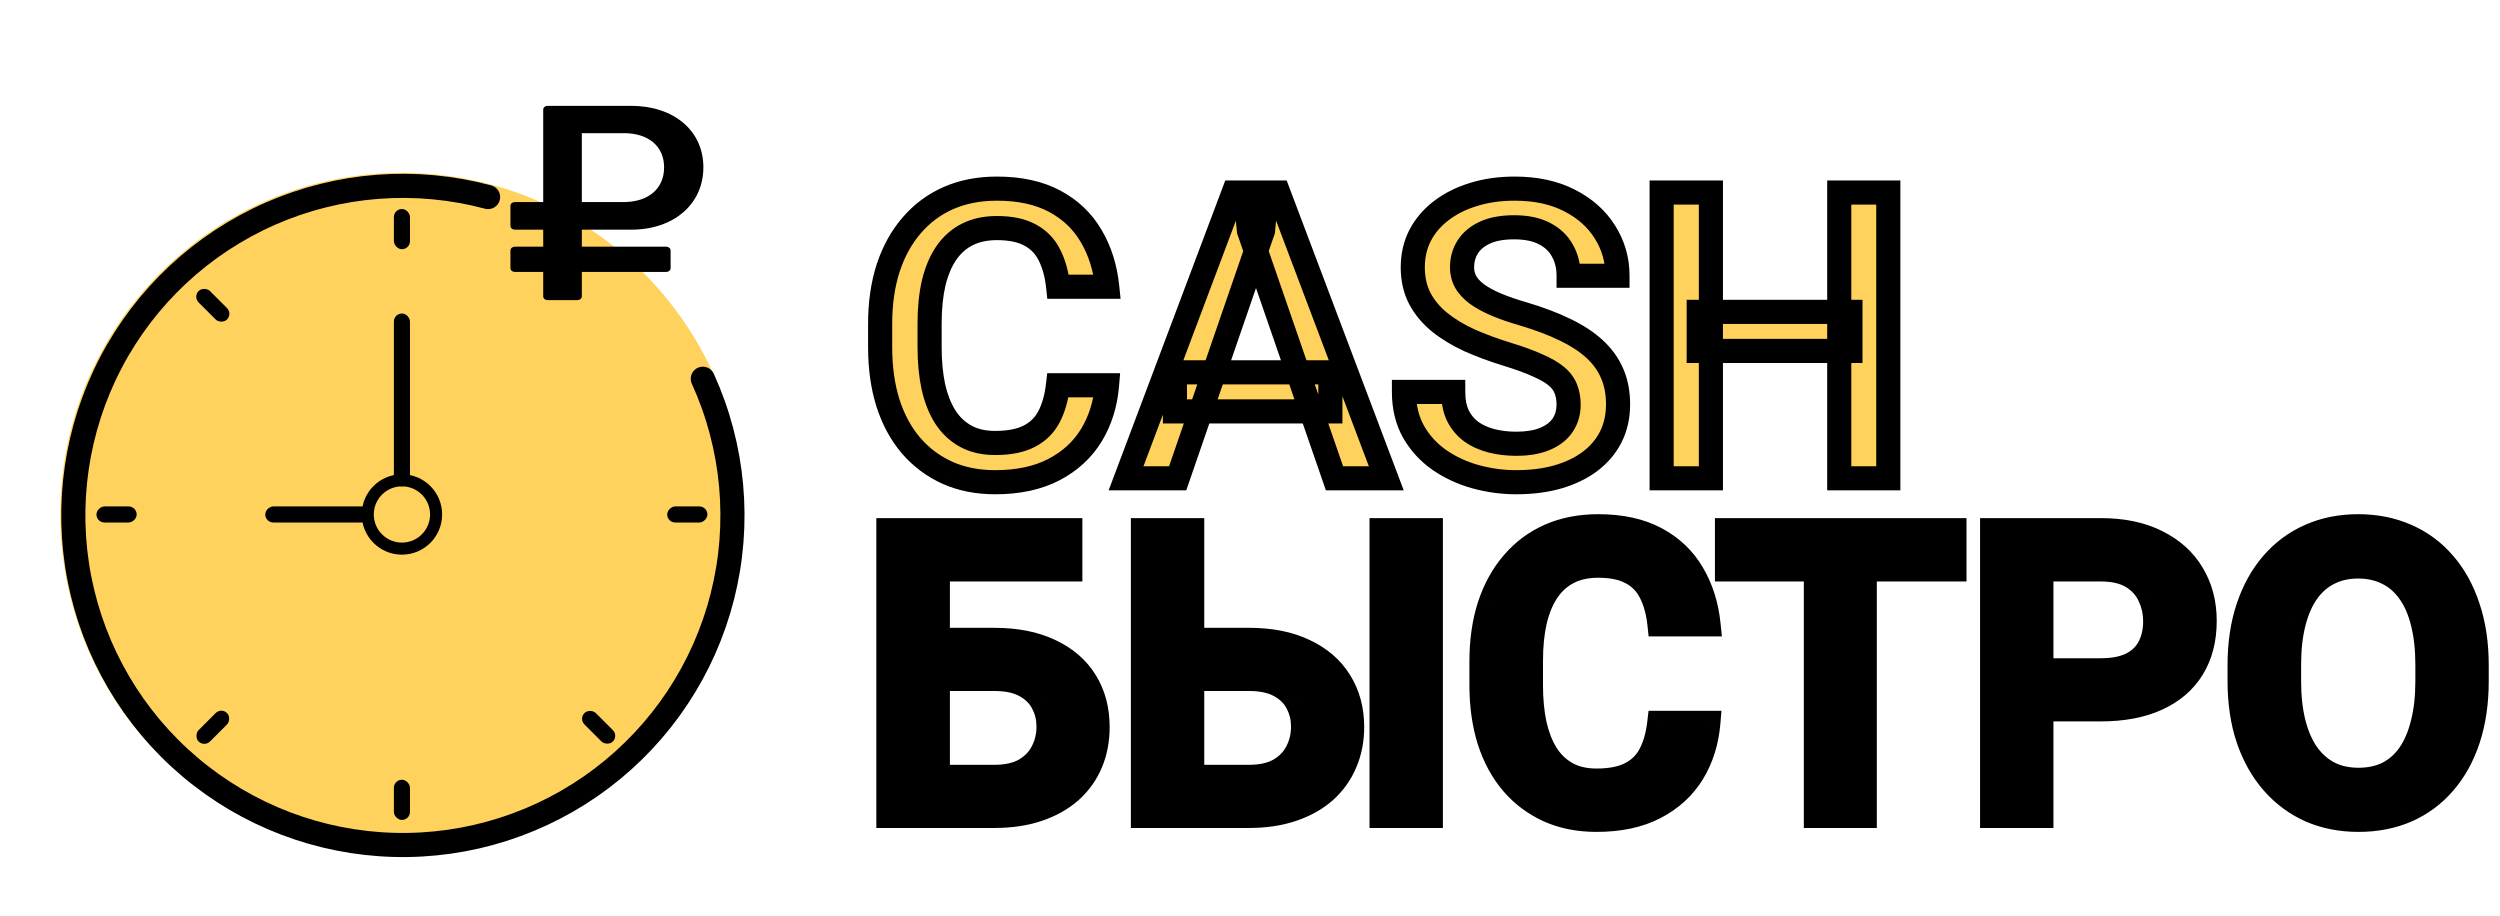
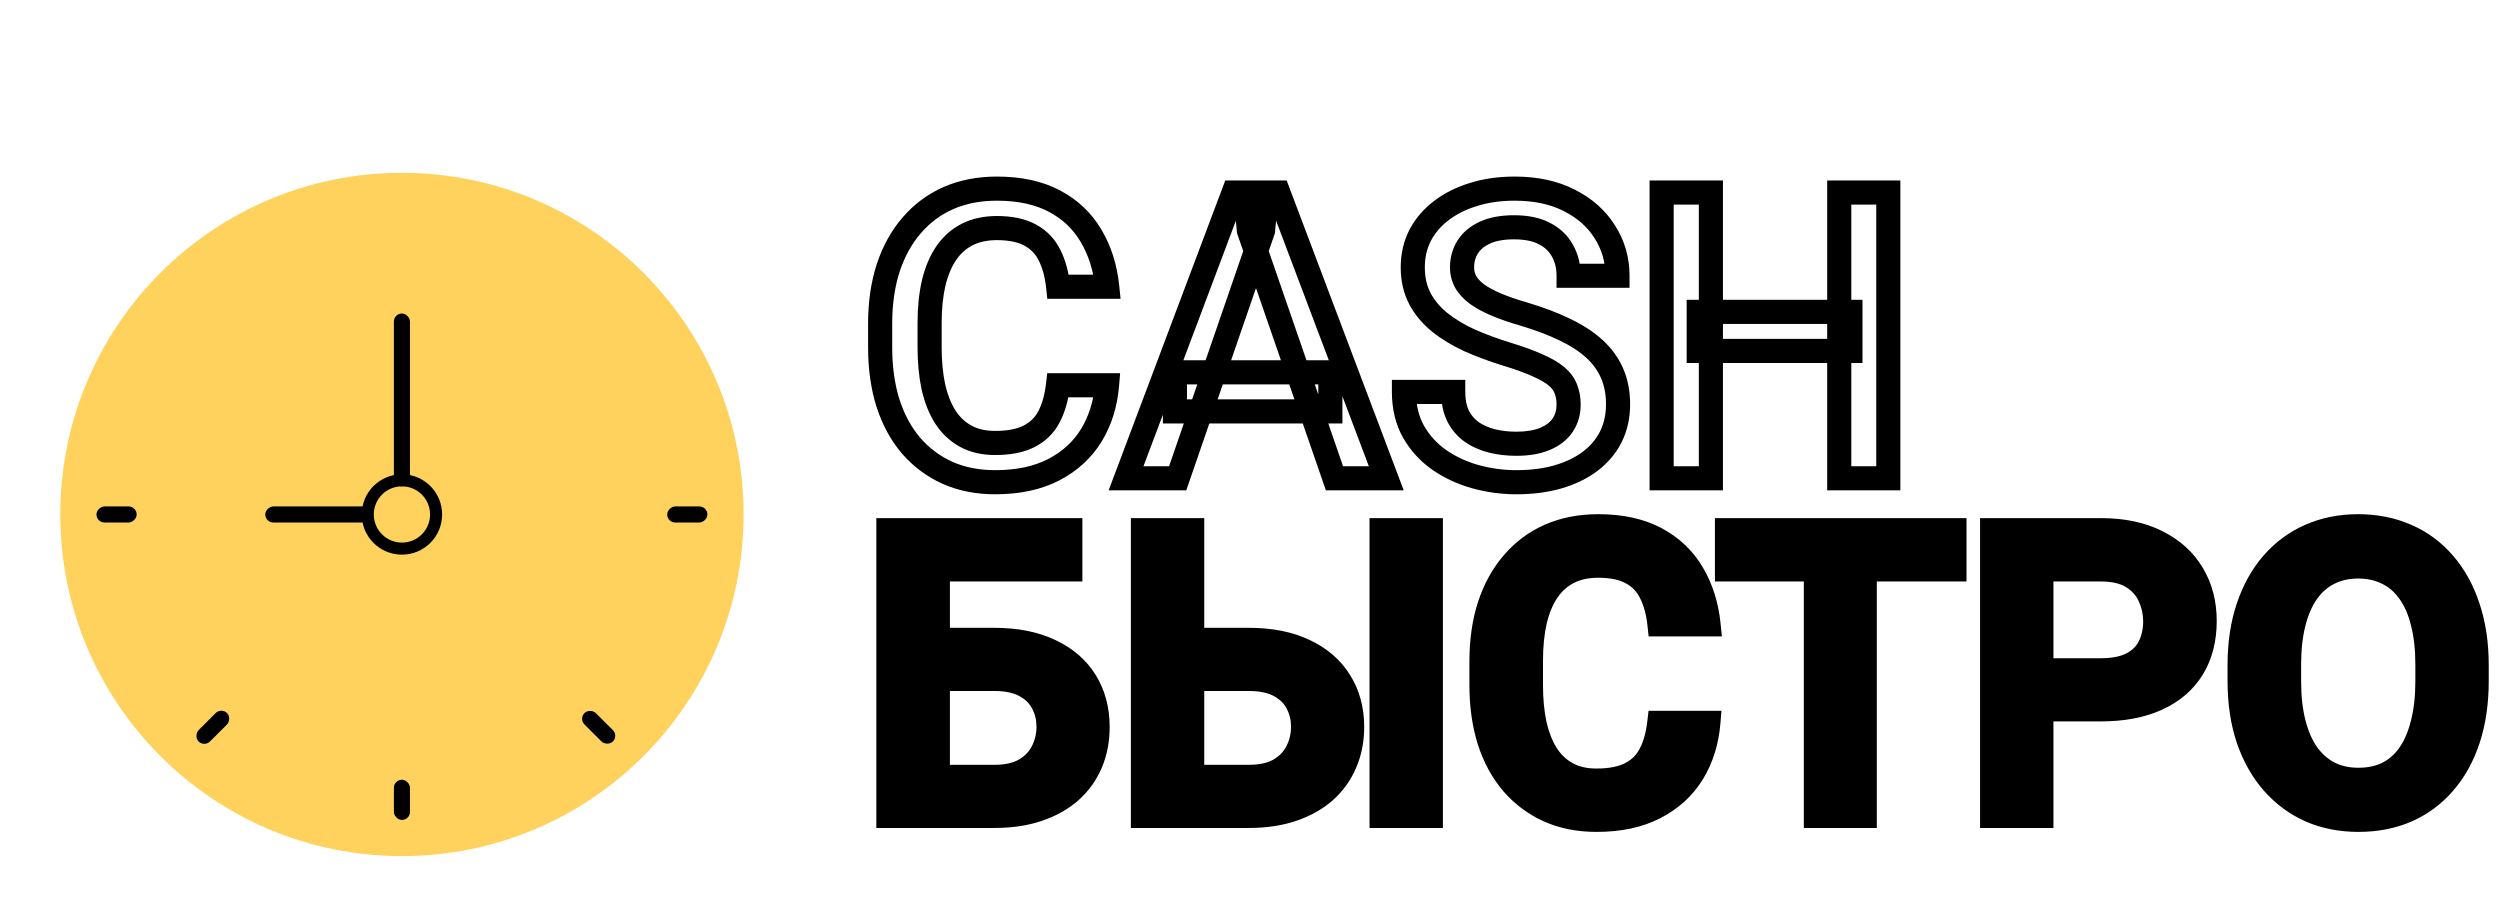
<svg xmlns="http://www.w3.org/2000/svg" width="622" height="228" viewBox="0 0 622 228" fill="none">
  <g clip-path="url(#clip0_416_116)">
-     <path d="M263.219 95.856H275.426C275.035 100.51 273.733 104.661 271.52 108.307C269.306 111.92 266.197 114.768 262.193 116.852C258.189 118.935 253.323 119.977 247.594 119.977C243.199 119.977 239.244 119.195 235.729 117.633C232.213 116.038 229.202 113.792 226.695 110.895C224.189 107.965 222.268 104.433 220.934 100.299C219.632 96.165 218.98 91.542 218.98 86.432V80.523C218.98 75.413 219.648 70.79 220.982 66.656C222.35 62.522 224.303 58.99 226.842 56.06C229.381 53.098 232.424 50.836 235.973 49.273C239.553 47.711 243.574 46.93 248.033 46.93C253.697 46.93 258.482 47.971 262.389 50.055C266.295 52.138 269.322 55.019 271.471 58.697C273.652 62.376 274.986 66.591 275.475 71.344H263.268C262.942 68.284 262.226 65.663 261.119 63.482C260.045 61.301 258.45 59.641 256.334 58.502C254.218 57.33 251.451 56.744 248.033 56.744C245.234 56.744 242.792 57.265 240.709 58.307C238.626 59.348 236.884 60.878 235.484 62.897C234.085 64.915 233.027 67.405 232.311 70.367C231.627 73.297 231.285 76.65 231.285 80.426V86.432C231.285 90.012 231.594 93.268 232.213 96.197C232.864 99.094 233.84 101.585 235.143 103.668C236.477 105.751 238.17 107.363 240.221 108.502C242.271 109.641 244.729 110.211 247.594 110.211C251.077 110.211 253.893 109.658 256.041 108.551C258.222 107.444 259.866 105.833 260.973 103.717C262.112 101.568 262.861 98.948 263.219 95.856ZM314.244 57.379L293.004 119H280.162L306.92 47.906H315.123L314.244 57.379ZM332.018 119L310.729 57.379L309.801 47.906H318.053L344.908 119H332.018ZM330.992 92.633V102.35H292.32V92.633H330.992ZM390.27 100.689C390.27 99.225 390.042 97.922 389.586 96.783C389.163 95.644 388.398 94.602 387.291 93.658C386.184 92.714 384.622 91.803 382.604 90.924C380.618 90.012 378.079 89.085 374.986 88.141C371.601 87.099 368.476 85.943 365.611 84.674C362.779 83.372 360.305 81.874 358.189 80.182C356.074 78.456 354.43 76.487 353.258 74.273C352.086 72.027 351.5 69.439 351.5 66.51C351.5 63.613 352.102 60.976 353.307 58.6C354.544 56.223 356.285 54.172 358.531 52.447C360.81 50.69 363.495 49.339 366.588 48.395C369.68 47.418 373.098 46.93 376.842 46.93C382.115 46.93 386.656 47.906 390.465 49.859C394.306 51.812 397.252 54.433 399.303 57.721C401.386 61.008 402.428 64.638 402.428 68.609H390.27C390.27 66.266 389.765 64.199 388.756 62.408C387.779 60.585 386.282 59.153 384.264 58.111C382.278 57.07 379.755 56.549 376.695 56.549C373.798 56.549 371.389 56.988 369.469 57.867C367.548 58.746 366.116 59.934 365.172 61.432C364.228 62.929 363.756 64.622 363.756 66.51C363.756 67.844 364.065 69.065 364.684 70.172C365.302 71.246 366.246 72.255 367.516 73.199C368.785 74.111 370.38 74.973 372.301 75.787C374.221 76.601 376.484 77.382 379.088 78.131C383.027 79.303 386.461 80.605 389.391 82.037C392.32 83.437 394.762 85.032 396.715 86.822C398.668 88.613 400.133 90.647 401.109 92.926C402.086 95.172 402.574 97.727 402.574 100.592C402.574 103.587 401.972 106.288 400.768 108.697C399.563 111.074 397.838 113.108 395.592 114.801C393.378 116.461 390.709 117.747 387.584 118.658C384.492 119.537 381.041 119.977 377.232 119.977C373.814 119.977 370.445 119.521 367.125 118.609C363.837 117.698 360.842 116.314 358.141 114.459C355.439 112.571 353.29 110.227 351.695 107.428C350.1 104.596 349.303 101.292 349.303 97.516H361.559C361.559 99.827 361.949 101.796 362.73 103.424C363.544 105.051 364.667 106.386 366.1 107.428C367.532 108.437 369.192 109.186 371.08 109.674C373.001 110.162 375.051 110.406 377.232 110.406C380.097 110.406 382.49 109.999 384.41 109.186C386.363 108.372 387.828 107.232 388.805 105.768C389.781 104.303 390.27 102.61 390.27 100.689ZM460.387 77.594V87.311H422.643V77.594H460.387ZM425.67 47.906V119H413.414V47.906H425.67ZM469.811 47.906V119H457.604V47.906H469.811Z" fill="#FFD15D" />
    <path d="M266.295 131.906V141.672H233.238V203H221.031V131.906H266.295ZM229.527 159.201H247.398C252.802 159.201 257.424 160.113 261.266 161.936C265.107 163.726 268.036 166.249 270.055 169.504C272.073 172.759 273.082 176.551 273.082 180.881C273.082 184.136 272.512 187.115 271.373 189.816C270.234 192.518 268.557 194.862 266.344 196.848C264.13 198.801 261.428 200.314 258.238 201.389C255.081 202.463 251.467 203 247.398 203H221.031V131.906H233.336V193.283H247.398C250.491 193.283 253.03 192.714 255.016 191.574C257.001 190.402 258.466 188.872 259.41 186.984C260.387 185.096 260.875 183.029 260.875 180.783C260.875 178.602 260.387 176.617 259.41 174.826C258.466 173.036 257.001 171.604 255.016 170.529C253.03 169.455 250.491 168.918 247.398 168.918H229.527V159.201ZM292.809 159.201H310.729C316.132 159.201 320.738 160.113 324.547 161.936C328.388 163.726 331.318 166.249 333.336 169.504C335.387 172.759 336.412 176.551 336.412 180.881C336.412 184.136 335.826 187.115 334.654 189.816C333.515 192.518 331.839 194.862 329.625 196.848C327.411 198.801 324.71 200.314 321.52 201.389C318.362 202.463 314.765 203 310.729 203H284.361V131.906H296.617V193.283H310.729C313.821 193.283 316.36 192.714 318.346 191.574C320.331 190.402 321.796 188.872 322.74 186.984C323.717 185.096 324.205 183.029 324.205 180.783C324.205 178.602 323.717 176.617 322.74 174.826C321.796 173.036 320.331 171.604 318.346 170.529C316.36 169.455 313.821 168.918 310.729 168.918H292.809V159.201ZM355.992 131.906V203H343.736V131.906H355.992ZM412.828 179.855H425.035C424.645 184.51 423.342 188.661 421.129 192.307C418.915 195.92 415.807 198.768 411.803 200.852C407.799 202.935 402.932 203.977 397.203 203.977C392.809 203.977 388.854 203.195 385.338 201.633C381.822 200.038 378.811 197.792 376.305 194.895C373.798 191.965 371.878 188.433 370.543 184.299C369.241 180.165 368.59 175.542 368.59 170.432V164.523C368.59 159.413 369.257 154.79 370.592 150.656C371.959 146.522 373.912 142.99 376.451 140.061C378.99 137.098 382.034 134.836 385.582 133.273C389.163 131.711 393.183 130.93 397.643 130.93C403.307 130.93 408.092 131.971 411.998 134.055C415.904 136.138 418.932 139.019 421.08 142.697C423.261 146.376 424.596 150.591 425.084 155.344H412.877C412.551 152.284 411.835 149.663 410.729 147.482C409.654 145.301 408.059 143.641 405.943 142.502C403.827 141.33 401.061 140.744 397.643 140.744C394.843 140.744 392.402 141.265 390.318 142.307C388.235 143.348 386.493 144.878 385.094 146.896C383.694 148.915 382.636 151.405 381.92 154.367C381.236 157.297 380.895 160.65 380.895 164.426V170.432C380.895 174.012 381.204 177.268 381.822 180.197C382.473 183.094 383.45 185.585 384.752 187.668C386.087 189.751 387.779 191.363 389.83 192.502C391.881 193.641 394.339 194.211 397.203 194.211C400.686 194.211 403.502 193.658 405.65 192.551C407.831 191.444 409.475 189.833 410.582 187.717C411.721 185.568 412.47 182.948 412.828 179.855ZM463.951 131.906V203H451.793V131.906H463.951ZM486.266 131.906V141.672H429.674V131.906H486.266ZM522.643 176.486H504.137V166.77H522.643C525.865 166.77 528.469 166.249 530.455 165.207C532.441 164.165 533.889 162.733 534.801 160.91C535.745 159.055 536.217 156.939 536.217 154.562C536.217 152.316 535.745 150.217 534.801 148.264C533.889 146.278 532.441 144.683 530.455 143.479C528.469 142.274 525.865 141.672 522.643 141.672H507.896V203H495.641V131.906H522.643C528.144 131.906 532.815 132.883 536.656 134.836C540.53 136.757 543.476 139.426 545.494 142.844C547.512 146.229 548.521 150.103 548.521 154.465C548.521 159.055 547.512 162.993 545.494 166.281C543.476 169.569 540.53 172.092 536.656 173.85C532.815 175.607 528.144 176.486 522.643 176.486ZM616.197 165.5V169.406C616.197 174.777 615.497 179.595 614.098 183.859C612.698 188.124 610.696 191.753 608.092 194.748C605.52 197.743 602.428 200.038 598.814 201.633C595.201 203.195 591.197 203.977 586.803 203.977C582.441 203.977 578.453 203.195 574.84 201.633C571.259 200.038 568.15 197.743 565.514 194.748C562.877 191.753 560.826 188.124 559.361 183.859C557.929 179.595 557.213 174.777 557.213 169.406V165.5C557.213 160.129 557.929 155.327 559.361 151.096C560.794 146.831 562.812 143.202 565.416 140.207C568.053 137.18 571.161 134.885 574.742 133.322C578.355 131.727 582.343 130.93 586.705 130.93C591.1 130.93 595.104 131.727 598.717 133.322C602.33 134.885 605.439 137.18 608.043 140.207C610.647 143.202 612.649 146.831 614.049 151.096C615.481 155.327 616.197 160.129 616.197 165.5ZM603.941 169.406V165.402C603.941 161.431 603.551 157.932 602.77 154.904C602.021 151.844 600.898 149.289 599.4 147.238C597.936 145.155 596.129 143.592 593.98 142.551C591.832 141.477 589.407 140.939 586.705 140.939C584.003 140.939 581.594 141.477 579.479 142.551C577.363 143.592 575.556 145.155 574.059 147.238C572.594 149.289 571.471 151.844 570.689 154.904C569.908 157.932 569.518 161.431 569.518 165.402V169.406C569.518 173.378 569.908 176.893 570.689 179.953C571.471 183.013 572.61 185.601 574.107 187.717C575.637 189.8 577.46 191.379 579.576 192.453C581.692 193.495 584.101 194.016 586.803 194.016C589.537 194.016 591.962 193.495 594.078 192.453C596.194 191.379 597.984 189.8 599.449 187.717C600.914 185.601 602.021 183.013 602.77 179.953C603.551 176.893 603.941 173.378 603.941 169.406Z" fill="black" />
    <path d="M263.219 95.856V92.856H260.546L260.239 95.51L263.219 95.856ZM275.426 95.856L278.415 96.106L278.688 92.856H275.426V95.856ZM271.52 108.307L274.078 109.874L274.084 109.864L271.52 108.307ZM235.729 117.633L234.489 120.365L234.5 120.37L234.51 120.374L235.729 117.633ZM226.695 110.895L224.416 112.845L224.421 112.851L224.427 112.857L226.695 110.895ZM220.934 100.299L218.072 101.2L218.075 101.21L218.079 101.22L220.934 100.299ZM220.982 66.656L218.134 65.714L218.131 65.724L218.128 65.735L220.982 66.656ZM226.842 56.06L229.109 58.025L229.114 58.019L229.12 58.013L226.842 56.06ZM235.973 49.273L234.773 46.524L234.764 46.528L235.973 49.273ZM271.471 58.697L268.88 60.21L268.885 60.219L268.89 60.227L271.471 58.697ZM275.475 71.344V74.344H278.799L278.459 71.037L275.475 71.344ZM263.268 71.344L260.284 71.661L260.57 74.344H263.268V71.344ZM261.119 63.482L258.428 64.808L258.436 64.824L258.444 64.84L261.119 63.482ZM256.334 58.502L254.88 61.126L254.896 61.135L254.912 61.143L256.334 58.502ZM232.311 70.367L229.395 69.662L229.392 69.674L229.389 69.686L232.311 70.367ZM232.213 96.197L229.278 96.817L229.282 96.836L229.286 96.855L232.213 96.197ZM235.143 103.668L232.599 105.258L232.607 105.272L232.616 105.286L235.143 103.668ZM256.041 108.551L254.683 105.876L254.675 105.88L254.667 105.884L256.041 108.551ZM260.973 103.717L258.322 102.311L258.318 102.319L258.314 102.326L260.973 103.717ZM263.219 98.856H275.426V92.856H263.219V98.856ZM272.436 95.605C272.081 99.842 270.906 103.537 268.955 106.75L274.084 109.864C276.561 105.784 277.99 101.179 278.415 96.106L272.436 95.605ZM268.961 106.739C267.051 109.858 264.362 112.341 260.809 114.19L263.578 119.513C268.032 117.195 271.561 113.982 274.078 109.874L268.961 106.739ZM260.809 114.19C257.332 115.999 252.967 116.977 247.594 116.977V122.977C253.678 122.977 259.047 121.871 263.578 119.513L260.809 114.19ZM247.594 116.977C243.559 116.977 240.028 116.261 236.947 114.891L234.51 120.374C238.46 122.13 242.839 122.977 247.594 122.977V116.977ZM236.968 114.901C233.844 113.483 231.185 111.499 228.964 108.932L224.427 112.857C227.219 116.085 230.582 118.592 234.489 120.365L236.968 114.901ZM228.975 108.944C226.757 106.352 225.017 103.181 223.789 99.377L218.079 101.22C219.52 105.684 221.621 109.578 224.416 112.845L228.975 108.944ZM223.795 99.398C222.6 95.602 221.98 91.29 221.98 86.432H215.98C215.98 91.795 216.664 96.728 218.072 101.2L223.795 99.398ZM221.98 86.432V80.523H215.98V86.432H221.98ZM221.98 80.523C221.98 75.672 222.614 71.367 223.837 67.578L218.128 65.735C216.682 70.214 215.98 75.154 215.98 80.523H221.98ZM223.831 67.598C225.089 63.794 226.859 60.621 229.109 58.025L224.575 54.096C221.746 57.359 219.61 61.25 218.134 65.714L223.831 67.598ZM229.12 58.013C231.368 55.389 234.047 53.399 237.182 52.019L234.764 46.528C230.802 48.273 227.394 50.807 224.564 54.108L229.12 58.013ZM237.172 52.023C240.325 50.648 243.928 49.93 248.033 49.93V43.93C243.219 43.93 238.782 44.774 234.773 46.524L237.172 52.023ZM248.033 49.93C253.339 49.93 257.61 50.906 260.977 52.702L263.8 47.408C259.355 45.037 254.056 43.93 248.033 43.93V49.93ZM260.977 52.702C264.413 54.534 267.023 57.031 268.88 60.21L274.061 57.184C271.621 53.007 268.177 49.742 263.8 47.408L260.977 52.702ZM268.89 60.227C270.825 63.49 272.041 67.279 272.49 71.65L278.459 71.037C277.931 65.903 276.479 61.261 274.051 57.167L268.89 60.227ZM275.475 68.344H263.268V74.344H275.475V68.344ZM266.251 71.026C265.896 67.694 265.103 64.703 263.794 62.125L258.444 64.84C259.349 66.624 259.988 68.874 260.284 71.661L266.251 71.026ZM263.81 62.157C262.464 59.423 260.429 57.3 257.756 55.861L254.912 61.143C256.471 61.983 257.626 63.18 258.428 64.808L263.81 62.157ZM257.787 55.878C255.081 54.378 251.761 53.744 248.033 53.744V59.744C251.141 59.744 253.356 60.282 254.88 61.126L257.787 55.878ZM248.033 53.744C244.861 53.744 241.943 54.336 239.367 55.623L242.051 60.99C243.641 60.194 245.606 59.744 248.033 59.744V53.744ZM239.367 55.623C236.809 56.903 234.69 58.778 233.019 61.187L237.95 64.606C239.079 62.978 240.442 61.794 242.051 60.99L239.367 55.623ZM233.019 61.187C231.364 63.573 230.177 66.424 229.395 69.662L235.227 71.072C235.876 68.386 236.805 66.257 237.95 64.606L233.019 61.187ZM229.389 69.686C228.642 72.887 228.285 76.476 228.285 80.426H234.285C234.285 76.824 234.612 73.707 235.232 71.049L229.389 69.686ZM228.285 80.426V86.432H234.285V80.426H228.285ZM228.285 86.432C228.285 90.181 228.609 93.648 229.278 96.817L235.148 95.578C234.58 92.887 234.285 89.843 234.285 86.432H228.285ZM229.286 96.855C229.996 100.016 231.084 102.835 232.599 105.258L237.687 102.078C236.597 100.334 235.732 98.173 235.14 95.54L229.286 96.855ZM232.616 105.286C234.204 107.764 236.255 109.731 238.764 111.124L241.678 105.879C240.085 104.995 238.751 103.739 237.669 102.05L232.616 105.286ZM238.764 111.124C241.349 112.561 244.331 113.211 247.594 113.211V107.211C245.127 107.211 243.194 106.722 241.678 105.879L238.764 111.124ZM247.594 113.211C251.358 113.211 254.696 112.618 257.415 111.218L254.667 105.884C253.089 106.697 250.795 107.211 247.594 107.211V113.211ZM257.399 111.226C260.122 109.844 262.227 107.79 263.631 105.107L258.314 102.326C257.504 103.875 256.322 105.044 254.683 105.876L257.399 111.226ZM263.623 105.122C264.979 102.566 265.809 99.565 266.199 96.201L260.239 95.51C259.912 98.331 259.245 100.571 258.322 102.311L263.623 105.122ZM314.244 57.379L317.08 58.356L317.198 58.015L317.231 57.656L314.244 57.379ZM293.004 119V122H295.143L295.84 119.978L293.004 119ZM280.162 119L277.354 117.943L275.828 122H280.162V119ZM306.92 47.906V44.906H304.844L304.112 46.849L306.92 47.906ZM315.123 47.906L318.11 48.183L318.414 44.906H315.123V47.906ZM332.018 119L329.182 119.98L329.88 122H332.018V119ZM310.729 57.379L307.743 57.671L307.777 58.024L307.893 58.358L310.729 57.379ZM309.801 47.906V44.906H306.493L306.815 48.199L309.801 47.906ZM318.053 47.906L320.859 46.846L320.126 44.906H318.053V47.906ZM344.908 119V122H349.248L347.715 117.94L344.908 119ZM330.992 92.633H333.992V89.633H330.992V92.633ZM330.992 102.35V105.35H333.992V102.35H330.992ZM292.32 102.35H289.32V105.35H292.32V102.35ZM292.32 92.633V89.633H289.32V92.633H292.32ZM311.408 56.401L290.168 118.022L295.84 119.978L317.08 58.356L311.408 56.401ZM293.004 116H280.162V122H293.004V116ZM282.97 120.057L309.728 48.963L304.112 46.849L277.354 117.943L282.97 120.057ZM306.92 50.906H315.123V44.906H306.92V50.906ZM312.136 47.629L311.257 57.102L317.231 57.656L318.11 48.183L312.136 47.629ZM334.853 118.02L313.564 56.399L307.893 58.358L329.182 119.98L334.853 118.02ZM313.714 57.087L312.786 47.614L306.815 48.199L307.743 57.671L313.714 57.087ZM309.801 50.906H318.053V44.906H309.801V50.906ZM315.246 48.966L342.102 120.06L347.715 117.94L320.859 46.846L315.246 48.966ZM344.908 116H332.018V122H344.908V116ZM327.992 92.633V102.35H333.992V92.633H327.992ZM330.992 99.35H292.32V105.35H330.992V99.35ZM295.32 102.35V92.633H289.32V102.35H295.32ZM292.32 95.633H330.992V89.633H292.32V95.633ZM389.586 96.783L386.774 97.828L386.787 97.863L386.801 97.897L389.586 96.783ZM387.291 93.658L385.344 95.941L387.291 93.658ZM382.604 90.924L381.352 93.65L381.379 93.663L381.406 93.674L382.604 90.924ZM374.986 88.141L374.104 91.008L374.11 91.01L374.986 88.141ZM365.611 84.674L364.358 87.4L364.377 87.408L364.396 87.416L365.611 84.674ZM358.189 80.182L356.294 82.507L356.304 82.516L356.315 82.524L358.189 80.182ZM353.258 74.273L350.598 75.661L350.602 75.669L350.606 75.677L353.258 74.273ZM353.307 58.6L350.646 57.214L350.638 57.229L350.631 57.243L353.307 58.6ZM358.531 52.447L360.359 54.826L360.364 54.823L358.531 52.447ZM366.588 48.395L367.464 51.264L367.478 51.26L367.491 51.255L366.588 48.395ZM390.465 49.859L389.096 52.529L389.105 52.533L390.465 49.859ZM399.303 57.721L396.757 59.308L396.763 59.318L396.769 59.327L399.303 57.721ZM402.428 68.609V71.609H405.428V68.609H402.428ZM390.27 68.609H387.27V71.609H390.27V68.609ZM388.756 62.408L386.111 63.825L386.127 63.853L386.142 63.881L388.756 62.408ZM384.264 58.111L382.87 60.768L382.879 60.773L382.888 60.777L384.264 58.111ZM369.469 57.867L368.22 55.139L369.469 57.867ZM364.684 70.172L362.065 71.635L362.074 71.652L362.084 71.669L364.684 70.172ZM367.516 73.199L365.726 75.607L365.746 75.622L365.766 75.636L367.516 73.199ZM372.301 75.787L371.13 78.549L372.301 75.787ZM379.088 78.131L379.943 75.255L379.93 75.251L379.917 75.248L379.088 78.131ZM389.391 82.037L388.073 84.732L388.085 84.738L388.097 84.744L389.391 82.037ZM396.715 86.822L398.742 84.611L396.715 86.822ZM401.109 92.926L398.352 94.108L398.355 94.115L398.358 94.122L401.109 92.926ZM400.768 108.697L403.443 110.054L403.447 110.046L403.451 110.039L400.768 108.697ZM395.592 114.801L397.392 117.201L397.397 117.197L395.592 114.801ZM387.584 118.658L388.404 121.544L388.414 121.541L388.424 121.538L387.584 118.658ZM367.125 118.609L366.324 121.5L366.331 121.502L367.125 118.609ZM358.141 114.459L356.422 116.918L356.432 116.925L356.442 116.932L358.141 114.459ZM351.695 107.428L349.081 108.9L349.085 108.906L349.089 108.913L351.695 107.428ZM349.303 97.516V94.516H346.303V97.516H349.303ZM361.559 97.516H364.559V94.516H361.559V97.516ZM362.73 103.424L360.026 104.722L360.036 104.744L360.047 104.765L362.73 103.424ZM366.1 107.428L364.335 109.854L364.353 109.867L364.372 109.88L366.1 107.428ZM371.08 109.674L370.329 112.578L370.341 112.581L371.08 109.674ZM384.41 109.186L383.256 106.416L383.248 106.42L383.24 106.423L384.41 109.186ZM393.27 100.689C393.27 98.915 392.993 97.224 392.371 95.669L386.801 97.897C387.09 98.621 387.27 99.534 387.27 100.689H393.27ZM392.398 95.739C391.765 94.033 390.657 92.587 389.238 91.376L385.344 95.941C386.138 96.618 386.561 97.254 386.774 97.828L392.398 95.739ZM389.238 91.376C387.822 90.168 385.967 89.116 383.801 88.173L381.406 93.674C383.277 94.489 384.547 95.26 385.344 95.941L389.238 91.376ZM383.855 88.197C381.705 87.21 379.028 86.238 375.862 85.271L374.11 91.01C377.129 91.931 379.531 92.814 381.352 93.65L383.855 88.197ZM375.869 85.273C372.582 84.262 369.57 83.147 366.827 81.931L364.396 87.416C367.382 88.74 370.62 89.936 374.104 91.008L375.869 85.273ZM366.865 81.948C364.222 80.733 361.963 79.359 360.064 77.839L356.315 82.524C358.648 84.39 361.337 86.01 364.358 87.4L366.865 81.948ZM360.085 77.857C358.252 76.362 356.877 74.698 355.909 72.87L350.606 75.677C351.982 78.276 353.895 80.551 356.294 82.507L360.085 77.857ZM355.918 72.886C355.002 71.131 354.5 69.032 354.5 66.51H348.5C348.5 69.847 349.17 72.924 350.598 75.661L355.918 72.886ZM354.5 66.51C354.5 64.042 355.009 61.876 355.983 59.956L350.631 57.243C349.195 60.076 348.5 63.183 348.5 66.51H354.5ZM355.968 59.985C356.991 58.019 358.439 56.301 360.359 54.826L356.704 50.068C354.131 52.044 352.096 54.428 350.646 57.214L355.968 59.985ZM360.364 54.823C362.323 53.311 364.675 52.115 367.464 51.264L365.712 45.525C362.316 46.562 359.297 48.068 356.699 50.072L360.364 54.823ZM367.491 51.255C370.25 50.384 373.358 49.93 376.842 49.93V43.93C372.838 43.93 369.11 44.452 365.684 45.534L367.491 51.255ZM376.842 49.93C381.748 49.93 385.798 50.838 389.096 52.529L391.834 47.19C387.514 44.975 382.483 43.93 376.842 43.93V49.93ZM389.105 52.533C392.516 54.268 395.027 56.535 396.757 59.308L401.848 56.133C399.477 52.331 396.096 49.357 391.825 47.185L389.105 52.533ZM396.769 59.327C398.541 62.124 399.428 65.194 399.428 68.609H405.428C405.428 64.082 404.231 59.893 401.837 56.115L396.769 59.327ZM402.428 65.609H390.27V71.609H402.428V65.609ZM393.27 68.609C393.27 65.823 392.666 63.235 391.369 60.935L386.142 63.881C386.864 65.162 387.27 66.708 387.27 68.609H393.27ZM391.4 60.992C390.109 58.581 388.142 56.737 385.64 55.446L382.888 60.777C384.422 61.569 385.45 62.59 386.111 63.825L391.4 60.992ZM385.657 55.455C383.114 54.12 380.072 53.549 376.695 53.549V59.549C379.438 59.549 381.442 60.019 382.87 60.768L385.657 55.455ZM376.695 53.549C373.518 53.549 370.65 54.028 368.22 55.139L370.717 60.595C372.129 59.949 374.078 59.549 376.695 59.549V53.549ZM368.22 55.139C365.873 56.213 363.945 57.752 362.634 59.832L367.71 63.032C368.287 62.116 369.223 61.279 370.717 60.595L368.22 55.139ZM362.634 59.832C361.368 61.84 360.756 64.095 360.756 66.51H366.756C366.756 65.149 367.088 64.018 367.71 63.032L362.634 59.832ZM360.756 66.51C360.756 68.329 361.183 70.058 362.065 71.635L367.302 68.708C366.947 68.073 366.756 67.36 366.756 66.51H360.756ZM362.084 71.669C362.955 73.182 364.214 74.483 365.726 75.607L369.306 70.792C368.278 70.028 367.649 69.31 367.283 68.675L362.084 71.669ZM365.766 75.636C367.264 76.712 369.069 77.676 371.13 78.549L373.471 73.025C371.692 72.271 370.306 71.509 369.265 70.762L365.766 75.636ZM371.13 78.549C373.189 79.422 375.571 80.241 378.259 81.014L379.917 75.248C377.397 74.523 375.253 73.78 373.471 73.025L371.13 78.549ZM378.232 81.006C382.051 82.142 385.325 83.389 388.073 84.732L390.708 79.342C387.597 77.821 384.002 76.463 379.943 75.255L378.232 81.006ZM388.097 84.744C390.817 86.043 392.996 87.483 394.688 89.034L398.742 84.611C396.527 82.581 393.823 80.83 390.684 79.33L388.097 84.744ZM394.688 89.034C396.349 90.557 397.554 92.246 398.352 94.108L403.867 91.744C402.711 89.048 400.987 86.669 398.742 84.611L394.688 89.034ZM398.358 94.122C399.145 95.932 399.574 98.07 399.574 100.592H405.574C405.574 97.385 405.027 94.412 403.861 91.73L398.358 94.122ZM399.574 100.592C399.574 103.174 399.058 105.408 398.084 107.356L403.451 110.039C404.886 107.169 405.574 104 405.574 100.592H399.574ZM398.092 107.341C397.106 109.286 395.688 110.972 393.786 112.405L397.397 117.197C399.988 115.244 402.021 112.861 403.443 110.054L398.092 107.341ZM393.792 112.401C391.913 113.81 389.583 114.95 386.744 115.778L388.424 121.538C391.835 120.543 394.844 119.112 397.392 117.201L393.792 112.401ZM386.764 115.772C383.982 116.563 380.813 116.977 377.232 116.977V122.977C381.269 122.977 385.001 122.511 388.404 121.544L386.764 115.772ZM377.232 116.977C374.085 116.977 370.983 116.557 367.919 115.716L366.331 121.502C369.908 122.484 373.544 122.977 377.232 122.977V116.977ZM367.926 115.718C364.945 114.892 362.256 113.646 359.839 111.986L356.442 116.932C359.429 118.983 362.729 120.504 366.324 121.5L367.926 115.718ZM359.859 112C357.513 110.361 355.672 108.347 354.302 105.943L349.089 108.913C350.909 112.108 353.364 114.781 356.422 116.918L359.859 112ZM354.309 105.956C353.006 103.641 352.303 100.86 352.303 97.516H346.303C346.303 101.723 347.195 105.55 349.081 108.9L354.309 105.956ZM349.303 100.516H361.559V94.516H349.303V100.516ZM358.559 97.516C358.559 100.155 359.004 102.592 360.026 104.722L365.435 102.126C364.895 101 364.559 99.499 364.559 97.516H358.559ZM360.047 104.765C361.07 106.811 362.503 108.522 364.335 109.854L367.864 105.002C366.831 104.251 366.019 103.292 365.414 102.082L360.047 104.765ZM364.372 109.88C366.131 111.12 368.13 112.01 370.329 112.578L371.831 106.769C370.254 106.361 368.933 105.754 367.827 104.975L364.372 109.88ZM370.341 112.581C372.526 113.137 374.827 113.406 377.232 113.406V107.406C375.276 107.406 373.475 107.187 371.819 106.766L370.341 112.581ZM377.232 113.406C380.359 113.406 383.179 112.965 385.581 111.948L383.24 106.423C381.8 107.033 379.835 107.406 377.232 107.406V113.406ZM385.564 111.955C387.952 110.96 389.934 109.481 391.301 107.432L386.309 104.103C385.722 104.983 384.775 105.784 383.256 106.416L385.564 111.955ZM391.301 107.432C392.636 105.429 393.27 103.146 393.27 100.689H387.27C387.27 102.074 386.927 103.176 386.309 104.103L391.301 107.432ZM460.387 77.594H463.387V74.594H460.387V77.594ZM460.387 87.311V90.311H463.387V87.311H460.387ZM422.643 87.311H419.643V90.311H422.643V87.311ZM422.643 77.594V74.594H419.643V77.594H422.643ZM425.67 47.906H428.67V44.906H425.67V47.906ZM425.67 119V122H428.67V119H425.67ZM413.414 119H410.414V122H413.414V119ZM413.414 47.906V44.906H410.414V47.906H413.414ZM469.811 47.906H472.811V44.906H469.811V47.906ZM469.811 119V122H472.811V119H469.811ZM457.604 119H454.604V122H457.604V119ZM457.604 47.906V44.906H454.604V47.906H457.604ZM457.387 77.594V87.311H463.387V77.594H457.387ZM460.387 84.311H422.643V90.311H460.387V84.311ZM425.643 87.311V77.594H419.643V87.311H425.643ZM422.643 80.594H460.387V74.594H422.643V80.594ZM422.67 47.906V119H428.67V47.906H422.67ZM425.67 116H413.414V122H425.67V116ZM416.414 119V47.906H410.414V119H416.414ZM413.414 50.906H425.67V44.906H413.414V50.906ZM466.811 47.906V119H472.811V47.906H466.811ZM469.811 116H457.604V122H469.811V116ZM460.604 119V47.906H454.604V119H460.604ZM457.604 50.906H469.811V44.906H457.604V50.906ZM266.295 131.906H269.295V128.906H266.295V131.906ZM266.295 141.672V144.672H269.295V141.672H266.295ZM233.238 141.672V138.672H230.238V141.672H233.238ZM233.238 203V206H236.238V203H233.238ZM221.031 203H218.031V206H221.031V203ZM221.031 131.906V128.906H218.031V131.906H221.031ZM229.527 159.201V156.201H226.527V159.201H229.527ZM261.266 161.936L259.979 164.646L259.989 164.65L259.998 164.655L261.266 161.936ZM271.373 189.816L268.609 188.651L271.373 189.816ZM266.344 196.848L268.329 199.097L268.338 199.089L268.347 199.081L266.344 196.848ZM258.238 201.389L257.281 198.546L257.272 198.549L258.238 201.389ZM221.031 203H218.031V206H221.031V203ZM221.031 131.906V128.906H218.031V131.906H221.031ZM233.336 131.906H236.336V128.906H233.336V131.906ZM233.336 193.283H230.336V196.283H233.336V193.283ZM255.016 191.574L256.509 194.176L256.525 194.167L256.54 194.158L255.016 191.574ZM259.41 186.984L256.746 185.606L256.736 185.624L256.727 185.643L259.41 186.984ZM259.41 174.826L256.756 176.225L256.766 176.244L256.776 176.263L259.41 174.826ZM229.527 168.918H226.527V171.918H229.527V168.918ZM263.295 131.906V141.672H269.295V131.906H263.295ZM266.295 138.672H233.238V144.672H266.295V138.672ZM230.238 141.672V203H236.238V141.672H230.238ZM233.238 200H221.031V206H233.238V200ZM224.031 203V131.906H218.031V203H224.031ZM221.031 134.906H266.295V128.906H221.031V134.906ZM229.527 162.201H247.398V156.201H229.527V162.201ZM247.398 162.201C252.474 162.201 256.634 163.058 259.979 164.646L262.552 159.225C258.215 157.167 253.13 156.201 247.398 156.201V162.201ZM259.998 164.655C263.369 166.226 265.827 168.378 267.505 171.085L272.604 167.923C270.246 164.12 266.845 161.226 262.533 159.216L259.998 164.655ZM267.505 171.085C269.192 173.805 270.082 177.035 270.082 180.881H276.082C276.082 176.068 274.954 171.713 272.604 167.923L267.505 171.085ZM270.082 180.881C270.082 183.78 269.576 186.357 268.609 188.651L274.137 190.982C275.449 187.873 276.082 184.492 276.082 180.881H270.082ZM268.609 188.651C267.644 190.939 266.23 192.92 264.34 194.615L268.347 199.081C270.885 196.804 272.824 194.097 274.137 190.982L268.609 188.651ZM264.359 194.598C262.484 196.252 260.145 197.581 257.281 198.546L259.196 204.232C262.712 203.048 265.776 201.349 268.329 199.097L264.359 194.598ZM257.272 198.549C254.485 199.497 251.209 200 247.398 200V206C251.726 206 255.676 205.429 259.205 204.229L257.272 198.549ZM247.398 200H221.031V206H247.398V200ZM224.031 203V131.906H218.031V203H224.031ZM221.031 134.906H233.336V128.906H221.031V134.906ZM230.336 131.906V193.283H236.336V131.906H230.336ZM233.336 196.283H247.398V190.283H233.336V196.283ZM247.398 196.283C250.838 196.283 253.937 195.652 256.509 194.176L253.523 188.972C252.123 189.775 250.144 190.283 247.398 190.283V196.283ZM256.54 194.158C258.976 192.72 260.867 190.778 262.093 188.326L256.727 185.643C256.065 186.966 255.027 188.084 253.491 188.991L256.54 194.158ZM262.075 188.363C263.284 186.024 263.875 183.481 263.875 180.783H257.875C257.875 182.578 257.489 184.168 256.746 185.606L262.075 188.363ZM263.875 180.783C263.875 178.136 263.277 175.651 262.044 173.39L256.776 176.263C257.496 177.582 257.875 179.068 257.875 180.783H263.875ZM262.064 173.427C260.811 171.052 258.889 169.214 256.443 167.891L253.588 173.168C255.114 173.993 256.121 175.02 256.756 176.225L262.064 173.427ZM256.443 167.891C253.887 166.508 250.814 165.918 247.398 165.918V171.918C250.168 171.918 252.173 172.402 253.588 173.168L256.443 167.891ZM247.398 165.918H229.527V171.918H247.398V165.918ZM232.527 168.918V159.201H226.527V168.918H232.527ZM292.809 159.201V156.201H289.809V159.201H292.809ZM324.547 161.936L323.252 164.642L323.266 164.648L323.279 164.655L324.547 161.936ZM333.336 169.504L330.786 171.085L330.792 171.094L330.798 171.103L333.336 169.504ZM334.654 189.816L331.902 188.623L331.896 188.637L331.89 188.651L334.654 189.816ZM329.625 196.848L331.61 199.097L331.619 199.089L331.628 199.081L329.625 196.848ZM321.52 201.389L320.562 198.546L320.553 198.549L321.52 201.389ZM284.361 203H281.361V206H284.361V203ZM284.361 131.906V128.906H281.361V131.906H284.361ZM296.617 131.906H299.617V128.906H296.617V131.906ZM296.617 193.283H293.617V196.283H296.617V193.283ZM318.346 191.574L319.839 194.176L319.855 194.167L319.87 194.158L318.346 191.574ZM322.74 186.984L320.076 185.606L320.066 185.624L320.057 185.643L322.74 186.984ZM322.74 174.826L320.087 176.225L320.096 176.244L320.107 176.263L322.74 174.826ZM292.809 168.918H289.809V171.918H292.809V168.918ZM355.992 131.906H358.992V128.906H355.992V131.906ZM355.992 203V206H358.992V203H355.992ZM343.736 203H340.736V206H343.736V203ZM343.736 131.906V128.906H340.736V131.906H343.736ZM292.809 162.201H310.729V156.201H292.809V162.201ZM310.729 162.201C315.805 162.201 319.944 163.058 323.252 164.642L325.842 159.23C321.532 157.167 316.459 156.201 310.729 156.201V162.201ZM323.279 164.655C326.65 166.226 329.108 168.378 330.786 171.085L335.886 167.923C333.528 164.12 330.126 161.226 325.814 159.216L323.279 164.655ZM330.798 171.103C332.51 173.821 333.412 177.044 333.412 180.881H339.412C339.412 176.058 338.263 171.697 335.874 167.905L330.798 171.103ZM333.412 180.881C333.412 183.769 332.894 186.336 331.902 188.623L337.407 191.01C338.758 187.894 339.412 184.503 339.412 180.881H333.412ZM331.89 188.651C330.925 190.939 329.511 192.92 327.622 194.615L331.628 199.081C334.166 196.804 336.105 194.097 337.419 190.982L331.89 188.651ZM327.64 194.598C325.765 196.252 323.426 197.581 320.562 198.546L322.477 204.232C325.993 203.048 329.058 201.349 331.61 199.097L327.64 194.598ZM320.553 198.549C317.764 199.497 314.503 200 310.729 200V206C315.027 206 318.96 205.428 322.486 204.229L320.553 198.549ZM310.729 200H284.361V206H310.729V200ZM287.361 203V131.906H281.361V203H287.361ZM284.361 134.906H296.617V128.906H284.361V134.906ZM293.617 131.906V193.283H299.617V131.906H293.617ZM296.617 196.283H310.729V190.283H296.617V196.283ZM310.729 196.283C314.168 196.283 317.267 195.652 319.839 194.176L316.853 188.972C315.453 189.775 313.474 190.283 310.729 190.283V196.283ZM319.87 194.158C322.306 192.72 324.197 190.778 325.424 188.326L320.057 185.643C319.395 186.966 318.357 188.084 316.821 188.991L319.87 194.158ZM325.405 188.363C326.614 186.024 327.205 183.481 327.205 180.783H321.205C321.205 182.578 320.819 184.168 320.076 185.606L325.405 188.363ZM327.205 180.783C327.205 178.136 326.607 175.651 325.374 173.39L320.107 176.263C320.826 177.582 321.205 179.068 321.205 180.783H327.205ZM325.394 173.427C324.141 171.052 322.219 169.214 319.773 167.891L316.918 173.168C318.444 173.993 319.451 175.02 320.087 176.225L325.394 173.427ZM319.773 167.891C317.217 166.508 314.144 165.918 310.729 165.918V171.918C313.498 171.918 315.503 172.402 316.918 173.168L319.773 167.891ZM310.729 165.918H292.809V171.918H310.729V165.918ZM295.809 168.918V159.201H289.809V168.918H295.809ZM352.992 131.906V203H358.992V131.906H352.992ZM355.992 200H343.736V206H355.992V200ZM346.736 203V131.906H340.736V203H346.736ZM343.736 134.906H355.992V128.906H343.736V134.906ZM412.828 179.855V176.855H410.155L409.848 179.51L412.828 179.855ZM425.035 179.855L428.025 180.106L428.297 176.855H425.035V179.855ZM421.129 192.307L423.687 193.874L423.693 193.864L421.129 192.307ZM385.338 201.633L384.098 204.365L384.109 204.37L384.119 204.374L385.338 201.633ZM376.305 194.895L374.025 196.845L374.031 196.851L374.036 196.857L376.305 194.895ZM370.543 184.299L367.682 185.2L367.685 185.21L367.688 185.22L370.543 184.299ZM370.592 150.656L367.744 149.714L367.74 149.724L367.737 149.735L370.592 150.656ZM376.451 140.061L378.718 142.025L378.724 142.019L378.729 142.013L376.451 140.061ZM385.582 133.273L384.382 130.524L384.373 130.528L385.582 133.273ZM421.08 142.697L418.49 144.21L418.495 144.219L418.5 144.227L421.08 142.697ZM425.084 155.344V158.344H428.408L428.068 155.037L425.084 155.344ZM412.877 155.344L409.894 155.661L410.179 158.344H412.877V155.344ZM410.729 147.482L408.037 148.808L408.045 148.824L408.053 148.84L410.729 147.482ZM405.943 142.502L404.49 145.126L404.505 145.135L404.521 145.143L405.943 142.502ZM381.92 154.367L379.004 153.662L379.001 153.674L378.998 153.685L381.92 154.367ZM381.822 180.197L378.887 180.817L378.891 180.836L378.895 180.855L381.822 180.197ZM384.752 187.668L382.208 189.258L382.217 189.272L382.226 189.286L384.752 187.668ZM405.65 192.551L404.293 189.876L404.285 189.88L404.277 189.884L405.65 192.551ZM410.582 187.717L407.932 186.311L407.928 186.319L407.924 186.326L410.582 187.717ZM412.828 182.855H425.035V176.855H412.828V182.855ZM422.046 179.605C421.69 183.842 420.515 187.537 418.565 190.75L423.693 193.864C426.17 189.784 427.599 185.179 428.025 180.106L422.046 179.605ZM418.571 190.739C416.66 193.858 413.971 196.341 410.418 198.19L413.187 203.513C417.642 201.195 421.17 197.982 423.687 193.874L418.571 190.739ZM410.418 198.19C406.941 199.999 402.577 200.977 397.203 200.977V206.977C403.288 206.977 408.656 205.871 413.187 203.513L410.418 198.19ZM397.203 200.977C393.169 200.977 389.637 200.261 386.556 198.891L384.119 204.374C388.07 206.13 392.448 206.977 397.203 206.977V200.977ZM386.577 198.901C383.453 197.483 380.794 195.499 378.573 192.932L374.036 196.857C376.828 200.085 380.191 202.592 384.098 204.365L386.577 198.901ZM378.584 192.944C376.366 190.352 374.626 187.181 373.398 183.377L367.688 185.22C369.129 189.684 371.23 193.578 374.025 196.845L378.584 192.944ZM373.404 183.398C372.209 179.602 371.59 175.29 371.59 170.432H365.59C365.59 175.795 366.273 180.728 367.682 185.2L373.404 183.398ZM371.59 170.432V164.523H365.59V170.432H371.59ZM371.59 164.523C371.59 159.672 372.223 155.367 373.447 151.578L367.737 149.735C366.291 154.214 365.59 159.154 365.59 164.523H371.59ZM373.44 151.598C374.698 147.794 376.469 144.621 378.718 142.025L374.184 138.096C371.356 141.359 369.22 145.25 367.744 149.714L373.44 151.598ZM378.729 142.013C380.978 139.39 383.657 137.399 386.791 136.019L384.373 130.528C380.411 132.273 377.003 134.807 374.173 138.108L378.729 142.013ZM386.782 136.023C389.934 134.647 393.538 133.93 397.643 133.93V127.93C392.828 127.93 388.391 128.774 384.382 130.524L386.782 136.023ZM397.643 133.93C402.948 133.93 407.219 134.906 410.586 136.702L413.41 131.408C408.964 129.037 403.665 127.93 397.643 127.93V133.93ZM410.586 136.702C414.022 138.534 416.633 141.031 418.49 144.21L423.671 141.184C421.231 137.007 417.786 133.742 413.41 131.408L410.586 136.702ZM418.5 144.227C420.434 147.49 421.651 151.279 422.1 155.65L428.068 155.037C427.541 149.903 426.088 145.261 423.661 141.167L418.5 144.227ZM425.084 152.344H412.877V158.344H425.084V152.344ZM415.86 155.026C415.506 151.694 414.712 148.703 413.404 146.125L408.053 148.84C408.959 150.624 409.597 152.874 409.894 155.661L415.86 155.026ZM413.42 146.157C412.073 143.423 410.038 141.299 407.366 139.861L404.521 145.143C406.081 145.983 407.235 147.18 408.037 148.808L413.42 146.157ZM407.397 139.878C404.69 138.378 401.371 137.744 397.643 137.744V143.744C400.75 143.744 402.965 144.282 404.49 145.126L407.397 139.878ZM397.643 137.744C394.47 137.744 391.553 138.335 388.977 139.623L391.66 144.99C393.251 144.194 395.216 143.744 397.643 143.744V137.744ZM388.977 139.623C386.418 140.903 384.299 142.778 382.629 145.187L387.559 148.606C388.688 146.978 390.052 145.794 391.66 144.99L388.977 139.623ZM382.629 145.187C380.974 147.573 379.787 150.424 379.004 153.662L384.836 155.072C385.485 152.386 386.414 150.257 387.559 148.606L382.629 145.187ZM378.998 153.685C378.251 156.887 377.895 160.476 377.895 164.426H383.895C383.895 160.824 384.221 157.707 384.841 155.049L378.998 153.685ZM377.895 164.426V170.432H383.895V164.426H377.895ZM377.895 170.432C377.895 174.181 378.218 177.648 378.887 180.817L384.758 179.578C384.189 176.887 383.895 173.843 383.895 170.432H377.895ZM378.895 180.855C379.605 184.016 380.694 186.835 382.208 189.258L387.296 186.078C386.206 184.334 385.341 182.173 384.749 179.54L378.895 180.855ZM382.226 189.286C383.813 191.764 385.865 193.731 388.373 195.124L391.287 189.879C389.694 188.995 388.36 187.739 387.278 186.05L382.226 189.286ZM388.373 195.124C390.958 196.561 393.941 197.211 397.203 197.211V191.211C394.737 191.211 392.804 190.722 391.287 189.879L388.373 195.124ZM397.203 197.211C400.968 197.211 404.305 196.618 407.024 195.218L404.277 189.884C402.699 190.697 400.405 191.211 397.203 191.211V197.211ZM407.008 195.226C409.731 193.844 411.837 191.79 413.24 189.107L407.924 186.326C407.114 187.875 405.932 189.044 404.293 189.876L407.008 195.226ZM413.232 189.122C414.588 186.566 415.419 183.565 415.808 180.201L409.848 179.51C409.521 182.331 408.855 184.571 407.932 186.311L413.232 189.122ZM463.951 131.906H466.951V128.906H463.951V131.906ZM463.951 203V206H466.951V203H463.951ZM451.793 203H448.793V206H451.793V203ZM451.793 131.906V128.906H448.793V131.906H451.793ZM486.266 131.906H489.266V128.906H486.266V131.906ZM486.266 141.672V144.672H489.266V141.672H486.266ZM429.674 141.672H426.674V144.672H429.674V141.672ZM429.674 131.906V128.906H426.674V131.906H429.674ZM460.951 131.906V203H466.951V131.906H460.951ZM463.951 200H451.793V206H463.951V200ZM454.793 203V131.906H448.793V203H454.793ZM451.793 134.906H463.951V128.906H451.793V134.906ZM483.266 131.906V141.672H489.266V131.906H483.266ZM486.266 138.672H429.674V144.672H486.266V138.672ZM432.674 141.672V131.906H426.674V141.672H432.674ZM429.674 134.906H486.266V128.906H429.674V134.906ZM504.137 176.486H501.137V179.486H504.137V176.486ZM504.137 166.77V163.77H501.137V166.77H504.137ZM534.801 160.91L532.127 159.55L532.122 159.559L532.117 159.569L534.801 160.91ZM534.801 148.264L532.074 149.515L532.087 149.542L532.1 149.569L534.801 148.264ZM507.896 141.672V138.672H504.896V141.672H507.896ZM507.896 203V206H510.896V203H507.896ZM495.641 203H492.641V206H495.641V203ZM495.641 131.906V128.906H492.641V131.906H495.641ZM536.656 134.836L535.297 137.51L535.31 137.517L535.324 137.524L536.656 134.836ZM545.494 142.844L542.911 144.369L542.917 144.38L545.494 142.844ZM536.656 173.85L535.417 171.118L535.408 171.122L536.656 173.85ZM522.643 173.486H504.137V179.486H522.643V173.486ZM507.137 176.486V166.77H501.137V176.486H507.137ZM504.137 169.77H522.643V163.77H504.137V169.77ZM522.643 169.77C526.153 169.77 529.286 169.208 531.849 167.864L529.061 162.55C527.652 163.29 525.578 163.77 522.643 163.77V169.77ZM531.849 167.864C534.333 166.561 536.263 164.694 537.484 162.252L532.117 159.569C531.516 160.772 530.549 161.77 529.061 162.55L531.849 167.864ZM537.475 162.271C538.662 159.938 539.217 157.344 539.217 154.562H533.217C533.217 156.533 532.828 158.172 532.127 159.55L537.475 162.271ZM539.217 154.562C539.217 151.881 538.65 149.333 537.502 146.958L532.1 149.569C532.84 151.101 533.217 152.752 533.217 154.562H539.217ZM537.527 147.012C536.35 144.446 534.475 142.408 532.011 140.913L528.899 146.044C530.406 146.958 531.429 148.11 532.074 149.515L537.527 147.012ZM532.011 140.913C529.408 139.335 526.21 138.672 522.643 138.672V144.672C525.52 144.672 527.531 145.213 528.899 146.044L532.011 140.913ZM522.643 138.672H507.896V144.672H522.643V138.672ZM504.896 141.672V203H510.896V141.672H504.896ZM507.896 200H495.641V206H507.896V200ZM498.641 203V131.906H492.641V203H498.641ZM495.641 134.906H522.643V128.906H495.641V134.906ZM522.643 134.906C527.798 134.906 531.977 135.822 535.297 137.51L538.016 132.162C533.653 129.943 528.489 128.906 522.643 128.906V134.906ZM535.324 137.524C538.725 139.21 541.214 141.496 542.911 144.369L548.077 141.318C545.737 137.355 542.335 134.303 537.989 132.148L535.324 137.524ZM542.917 144.38C544.63 147.252 545.521 150.584 545.521 154.465H551.521C551.521 149.621 550.395 145.206 548.071 141.308L542.917 144.38ZM545.521 154.465C545.521 158.607 544.615 161.979 542.937 164.712L548.051 167.851C550.41 164.008 551.521 159.503 551.521 154.465H545.521ZM542.937 164.712C541.264 167.437 538.803 169.581 535.417 171.118L537.896 176.581C542.256 174.603 545.688 171.701 548.051 167.851L542.937 164.712ZM535.408 171.122C532.058 172.655 527.838 173.486 522.643 173.486V179.486C528.45 179.486 533.572 178.56 537.905 176.578L535.408 171.122ZM614.098 183.859L611.247 182.924L614.098 183.859ZM608.092 194.748L605.828 192.78L605.822 192.787L605.816 192.794L608.092 194.748ZM598.814 201.633L600.005 204.386L600.016 204.382L600.026 204.377L598.814 201.633ZM574.84 201.633L573.619 204.373L573.634 204.38L573.649 204.386L574.84 201.633ZM565.514 194.748L563.262 196.73L565.514 194.748ZM559.361 183.859L556.517 184.815L556.521 184.824L556.524 184.834L559.361 183.859ZM559.361 151.096L562.203 152.057L562.205 152.051L559.361 151.096ZM565.416 140.207L563.154 138.237L563.152 138.238L565.416 140.207ZM574.742 133.322L575.942 136.072L575.954 136.067L574.742 133.322ZM598.717 133.322L597.505 136.067L597.516 136.071L597.526 136.076L598.717 133.322ZM608.043 140.207L605.769 142.163L605.774 142.17L605.779 142.176L608.043 140.207ZM614.049 151.096L611.198 152.031L611.203 152.044L611.207 152.057L614.049 151.096ZM602.77 154.904L599.855 155.617L599.86 155.636L599.865 155.654L602.77 154.904ZM599.4 147.238L596.946 148.964L596.962 148.986L596.978 149.007L599.4 147.238ZM593.98 142.551L592.639 145.234L592.655 145.242L592.672 145.25L593.98 142.551ZM579.479 142.551L580.804 145.242L580.82 145.234L580.837 145.226L579.479 142.551ZM574.059 147.238L571.623 145.487L571.617 145.495L574.059 147.238ZM570.689 154.904L573.594 155.654L573.596 155.646L570.689 154.904ZM574.107 187.717L571.659 189.45L571.674 189.471L571.689 189.493L574.107 187.717ZM579.576 192.453L578.218 195.128L578.235 195.136L578.251 195.145L579.576 192.453ZM594.078 192.453L595.403 195.145L595.42 195.136L595.436 195.128L594.078 192.453ZM599.449 187.717L601.903 189.442L601.91 189.433L601.916 189.424L599.449 187.717ZM602.77 179.953L599.863 179.211L599.859 179.226L599.855 179.24L602.77 179.953ZM613.197 165.5V169.406H619.197V165.5H613.197ZM613.197 169.406C613.197 174.52 612.531 179.014 611.247 182.924L616.948 184.795C618.464 180.176 619.197 175.035 619.197 169.406H613.197ZM611.247 182.924C609.956 186.858 608.138 190.124 605.828 192.78L610.356 196.717C613.254 193.383 615.44 189.39 616.948 184.795L611.247 182.924ZM605.816 192.794C603.536 195.449 600.807 197.474 597.603 198.888L600.026 204.377C604.048 202.602 607.505 200.037 610.368 196.702L605.816 192.794ZM597.624 198.879C594.428 200.261 590.835 200.977 586.803 200.977V206.977C591.559 206.977 595.975 206.129 600.005 204.386L597.624 198.879ZM586.803 200.977C582.806 200.977 579.229 200.262 576.031 198.879L573.649 204.386C577.677 206.128 582.076 206.977 586.803 206.977V200.977ZM576.061 198.892C572.881 197.476 570.122 195.443 567.765 192.766L563.262 196.73C566.179 200.043 569.637 202.599 573.619 204.373L576.061 198.892ZM567.765 192.766C565.419 190.101 563.553 186.826 562.199 182.885L556.524 184.834C558.1 189.421 560.335 193.405 563.262 196.73L567.765 192.766ZM562.205 182.904C560.894 179.001 560.213 174.514 560.213 169.406H554.213C554.213 175.041 554.964 180.189 556.517 184.815L562.205 182.904ZM560.213 169.406V165.5H554.213V169.406H560.213ZM560.213 165.5C560.213 160.392 560.894 155.924 562.203 152.057L556.52 150.134C554.964 154.731 554.213 159.866 554.213 165.5H560.213ZM562.205 152.051C563.529 148.11 565.366 144.837 567.68 142.176L563.152 138.238C560.258 141.567 558.058 145.553 556.517 150.141L562.205 152.051ZM567.678 142.177C570.031 139.476 572.78 137.452 575.942 136.072L573.542 130.573C569.543 132.318 566.074 134.884 563.154 138.237L567.678 142.177ZM575.954 136.067C579.147 134.657 582.716 133.93 586.705 133.93V127.93C581.97 127.93 577.564 128.797 573.531 130.578L575.954 136.067ZM586.705 133.93C590.73 133.93 594.315 134.658 597.505 136.067L599.928 130.578C595.892 128.796 591.47 127.93 586.705 127.93V133.93ZM597.526 136.076C600.716 137.455 603.456 139.475 605.769 142.163L610.317 138.251C607.421 134.884 603.944 132.314 599.908 130.569L597.526 136.076ZM605.779 142.176C608.089 144.832 609.907 148.097 611.198 152.031L616.899 150.16C615.391 145.565 613.206 141.572 610.307 138.238L605.779 142.176ZM611.207 152.057C612.516 155.924 613.197 160.392 613.197 165.5H619.197C619.197 159.866 618.446 154.731 616.89 150.134L611.207 152.057ZM606.941 169.406V165.402H600.941V169.406H606.941ZM606.941 165.402C606.941 161.243 606.533 157.482 605.674 154.155L599.865 155.654C600.568 158.381 600.941 161.619 600.941 165.402H606.941ZM605.684 154.191C604.863 150.839 603.6 147.903 601.823 145.469L596.978 149.007C598.195 150.675 599.178 152.849 599.855 155.617L605.684 154.191ZM601.854 145.513C600.117 143.042 597.926 141.13 595.289 139.851L592.672 145.25C594.331 146.055 595.754 147.268 596.946 148.964L601.854 145.513ZM595.322 139.867C592.708 138.56 589.814 137.939 586.705 137.939V143.939C589 143.939 590.956 144.393 592.639 145.234L595.322 139.867ZM586.705 137.939C583.597 137.939 580.712 138.56 578.12 139.876L580.837 145.226C582.477 144.393 584.409 143.939 586.705 143.939V137.939ZM578.153 139.859C575.558 141.137 573.382 143.04 571.623 145.487L576.495 148.989C577.73 147.27 579.168 146.048 580.804 145.242L578.153 139.859ZM571.617 145.495C569.89 147.913 568.633 150.83 567.783 154.162L573.596 155.646C574.308 152.859 575.298 150.665 576.5 148.982L571.617 145.495ZM567.785 154.155C566.926 157.482 566.518 161.243 566.518 165.402H572.518C572.518 161.619 572.891 158.381 573.594 155.654L567.785 154.155ZM566.518 165.402V169.406H572.518V165.402H566.518ZM566.518 169.406C566.518 173.567 566.926 177.34 567.783 180.695L573.596 179.211C572.89 176.446 572.518 173.188 572.518 169.406H566.518ZM567.783 180.695C568.635 184.035 569.909 186.977 571.659 189.45L576.556 185.984C575.311 184.225 574.306 181.991 573.596 179.211L567.783 180.695ZM571.689 189.493C573.472 191.92 575.647 193.823 578.218 195.128L580.934 189.778C579.274 188.935 577.803 187.68 576.525 185.941L571.689 189.493ZM578.251 195.145C580.835 196.417 583.709 197.016 586.803 197.016V191.016C584.493 191.016 582.549 190.573 580.901 189.762L578.251 195.145ZM586.803 197.016C589.923 197.016 592.814 196.419 595.403 195.145L592.753 189.762C591.11 190.57 589.151 191.016 586.803 191.016V197.016ZM595.436 195.128C598.021 193.816 600.177 191.897 601.903 189.442L596.995 185.991C595.791 187.703 594.367 188.942 592.72 189.778L595.436 195.128ZM601.916 189.424C603.63 186.948 604.867 184.005 605.684 180.666L599.855 179.24C599.175 182.021 598.198 184.254 596.983 186.009L601.916 189.424ZM605.676 180.695C606.533 177.34 606.941 173.567 606.941 169.406H600.941C600.941 173.188 600.569 176.446 599.863 179.211L605.676 180.695Z" fill="black" />
    <circle cx="100" cy="128" r="85" fill="#FFD15D" />
-     <path d="M174.857 94.235C182.583 111.19 184.306 130.27 179.74 148.334C175.174 166.399 164.592 182.369 149.737 193.616C134.882 204.863 116.64 210.715 98.014 210.21C79.389 209.704 61.491 202.87 47.268 190.834C33.046 178.798 23.346 162.276 19.767 143.991C16.188 125.706 18.943 106.747 27.578 90.237C36.213 73.726 50.214 60.649 67.274 53.158C84.335 45.668 103.437 44.211 121.436 49.027" stroke="black" stroke-width="6" stroke-linecap="round" />
-     <path d="M134.698 50.277H135.151V49.912V27.282C135.151 26.735 135.66 26.333 136.226 26.333H157.032C162.339 26.333 166.822 27.875 169.98 30.544C173.139 33.214 175 37.037 175 41.637C175 46.237 173.138 50.112 169.977 52.834C166.817 55.553 162.335 57.144 157.032 57.144H145.213H144.76V57.509V61.014V61.379H145.213H165.774C166.34 61.379 166.849 61.781 166.849 62.328V66.708C166.849 67.255 166.34 67.658 165.774 67.658H145.213H144.76V68.023V73.718C144.76 74.264 144.251 74.667 143.684 74.667H136.226C135.66 74.667 135.151 74.264 135.151 73.718V68.023V67.658H134.698H128.075C127.509 67.658 127 67.255 127 66.708V62.328C127 61.781 127.509 61.379 128.075 61.379H134.698H135.151V61.014V57.509V57.144H134.698H128.075C127.509 57.144 127 56.742 127 56.195V51.226C127 50.679 127.509 50.277 128.075 50.277H134.698ZM145.213 33.132H144.76V33.497V49.912V50.277H145.213H155.076C158.236 50.277 160.79 49.433 162.55 47.905C164.306 46.381 165.228 44.215 165.228 41.637C165.228 39.091 164.306 36.959 162.57 35.461C160.83 33.96 158.318 33.132 155.239 33.132H145.213Z" fill="black" />
    <circle cx="100" cy="128" r="8.5" stroke="black" stroke-width="3" />
    <rect x="98" y="78" width="4" height="43" rx="2" fill="black" />
-     <rect x="98" y="52" width="4" height="10" rx="2" fill="black" />
-     <rect x="48" y="73.828" width="4" height="10" rx="2" transform="rotate(-45 48 73.828)" fill="black" />
    <rect x="144" y="178.828" width="4" height="10" rx="2" transform="rotate(-45 144 178.828)" fill="black" />
    <rect x="55.071" y="176" width="4" height="10" rx="2" transform="rotate(45 55.071 176)" fill="black" />
    <rect x="98" y="194" width="4" height="10" rx="2" fill="black" />
    <rect x="24" y="130" width="4" height="10" rx="2" transform="rotate(-90 24 130)" fill="black" />
    <rect x="166" y="130" width="4" height="10" rx="2" transform="rotate(-90 166 130)" fill="black" />
    <rect x="66" y="130" width="4" height="26" rx="2" transform="rotate(-90 66 130)" fill="black" />
  </g>
  <defs>
    <clipPath id="clip0_416_116">
      <rect width="622" height="228" fill="white" />
    </clipPath>
  </defs>
</svg>